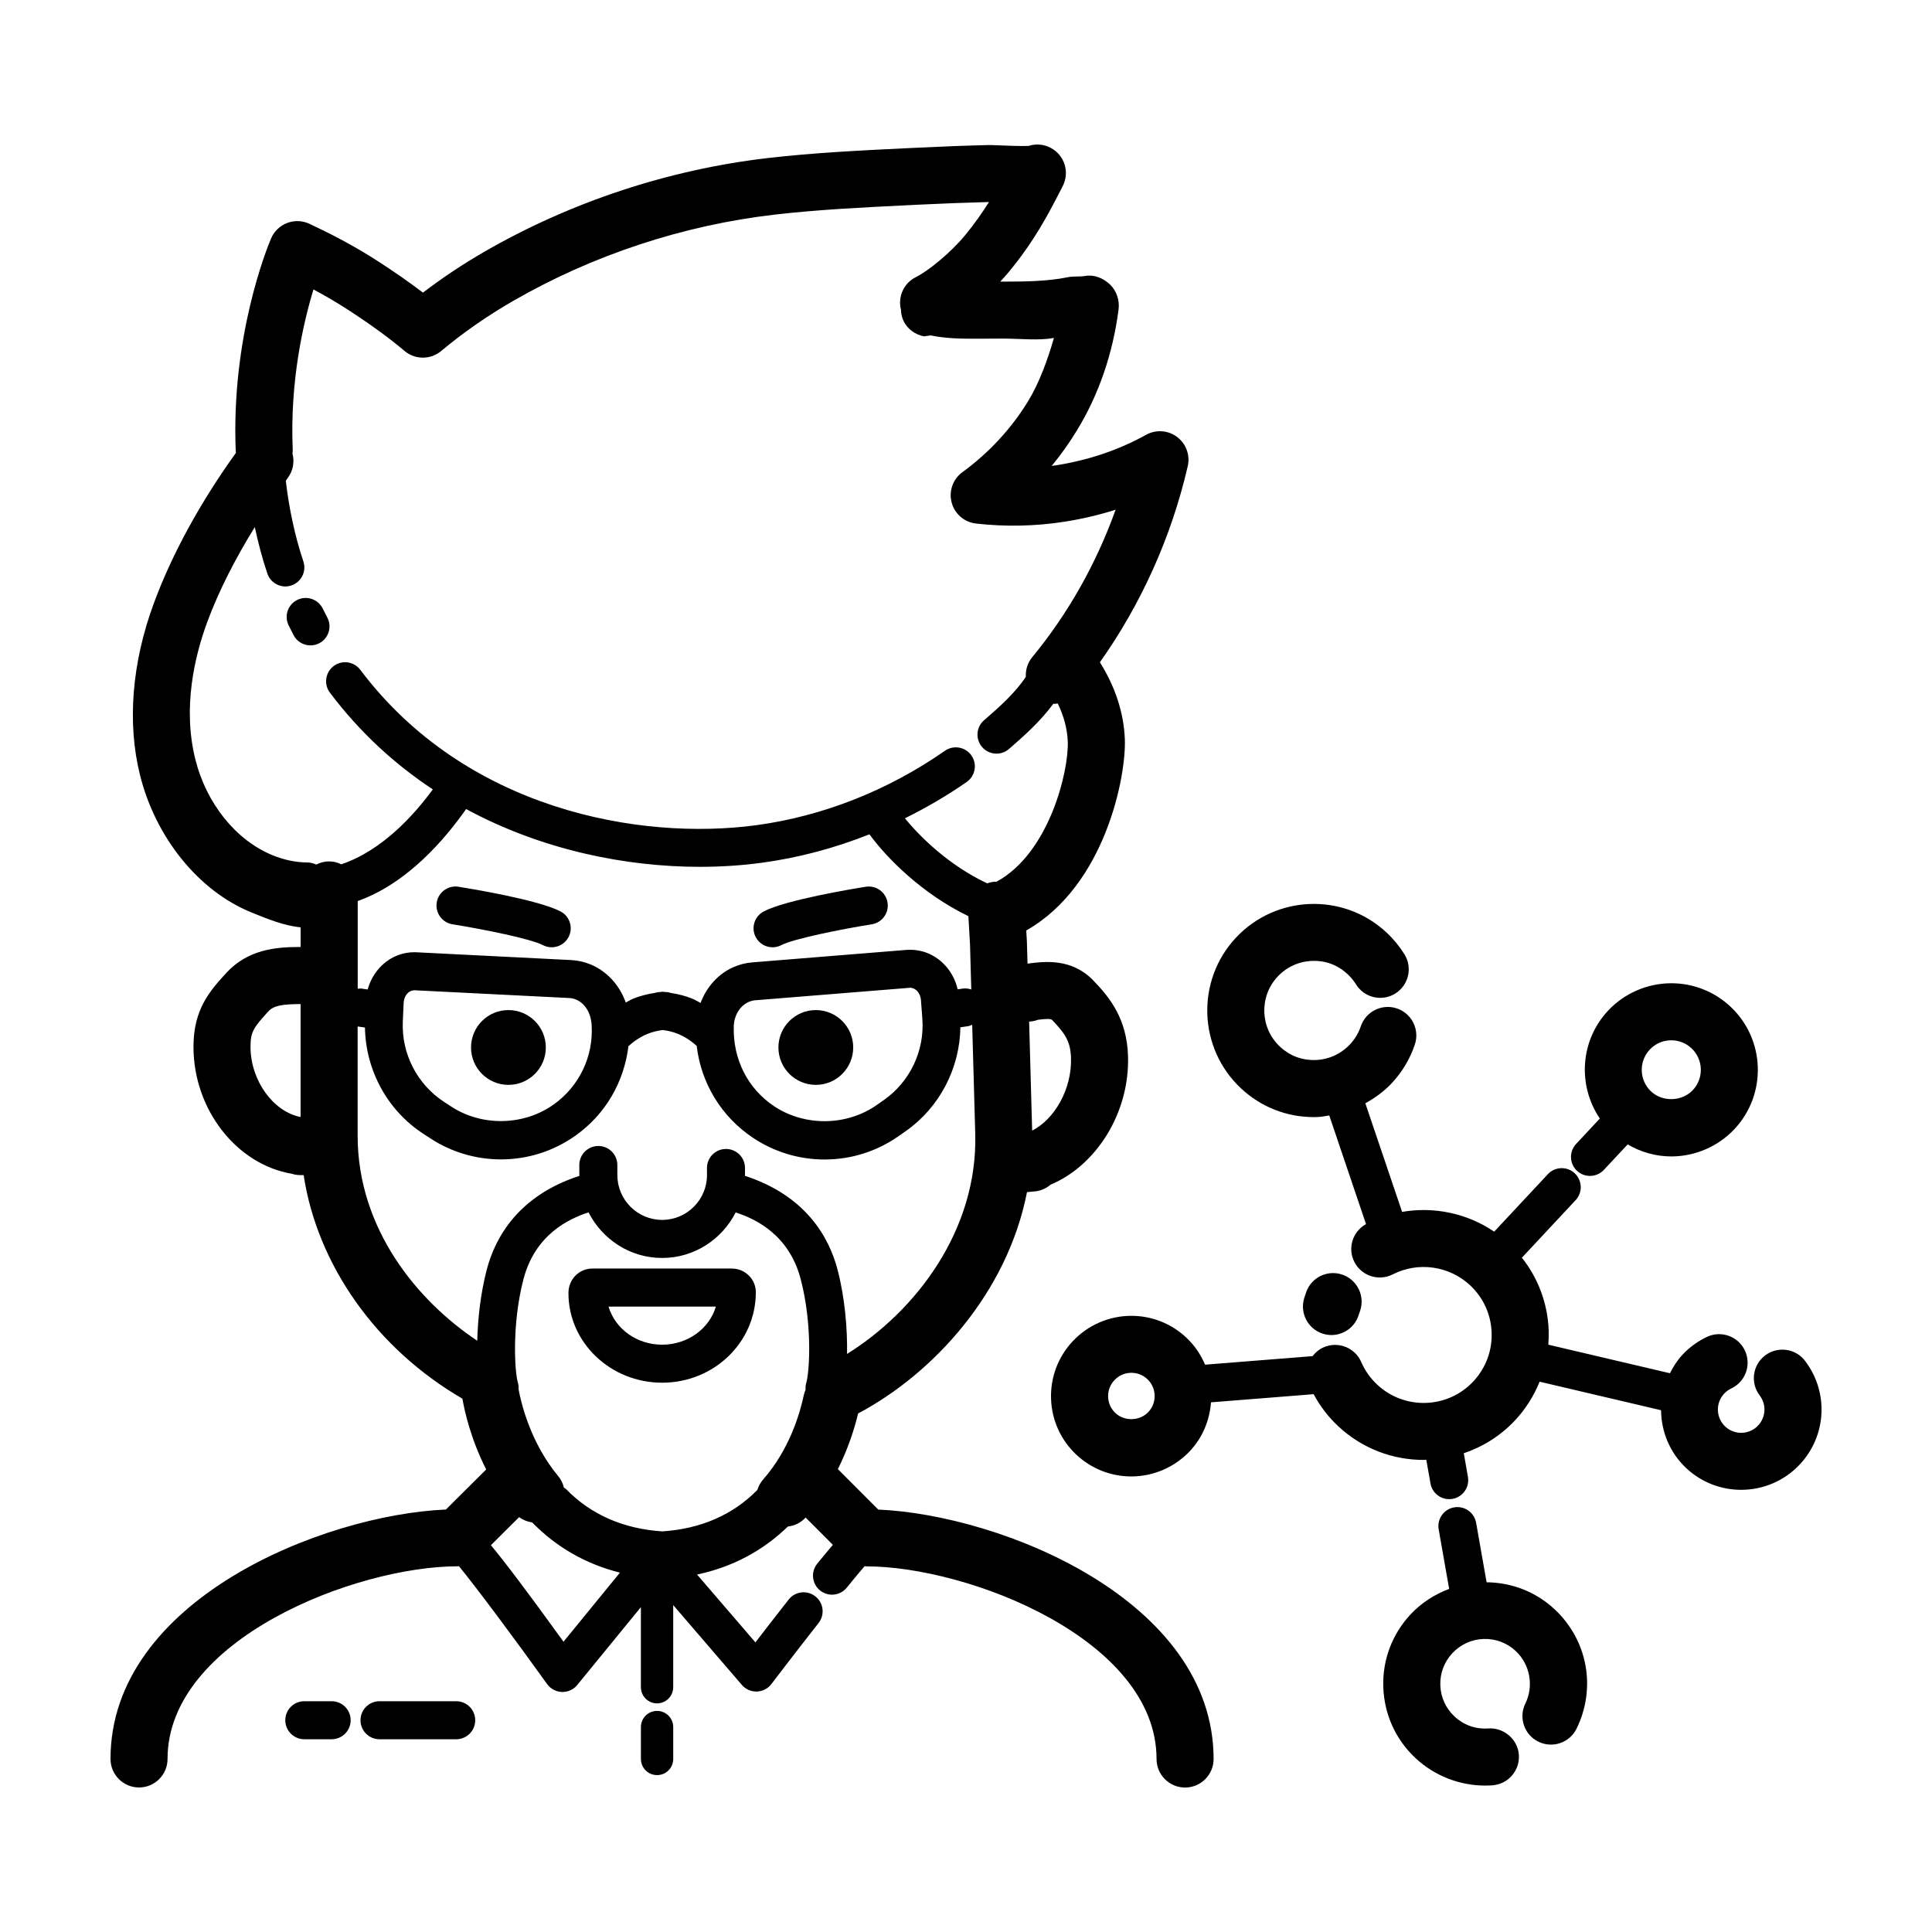
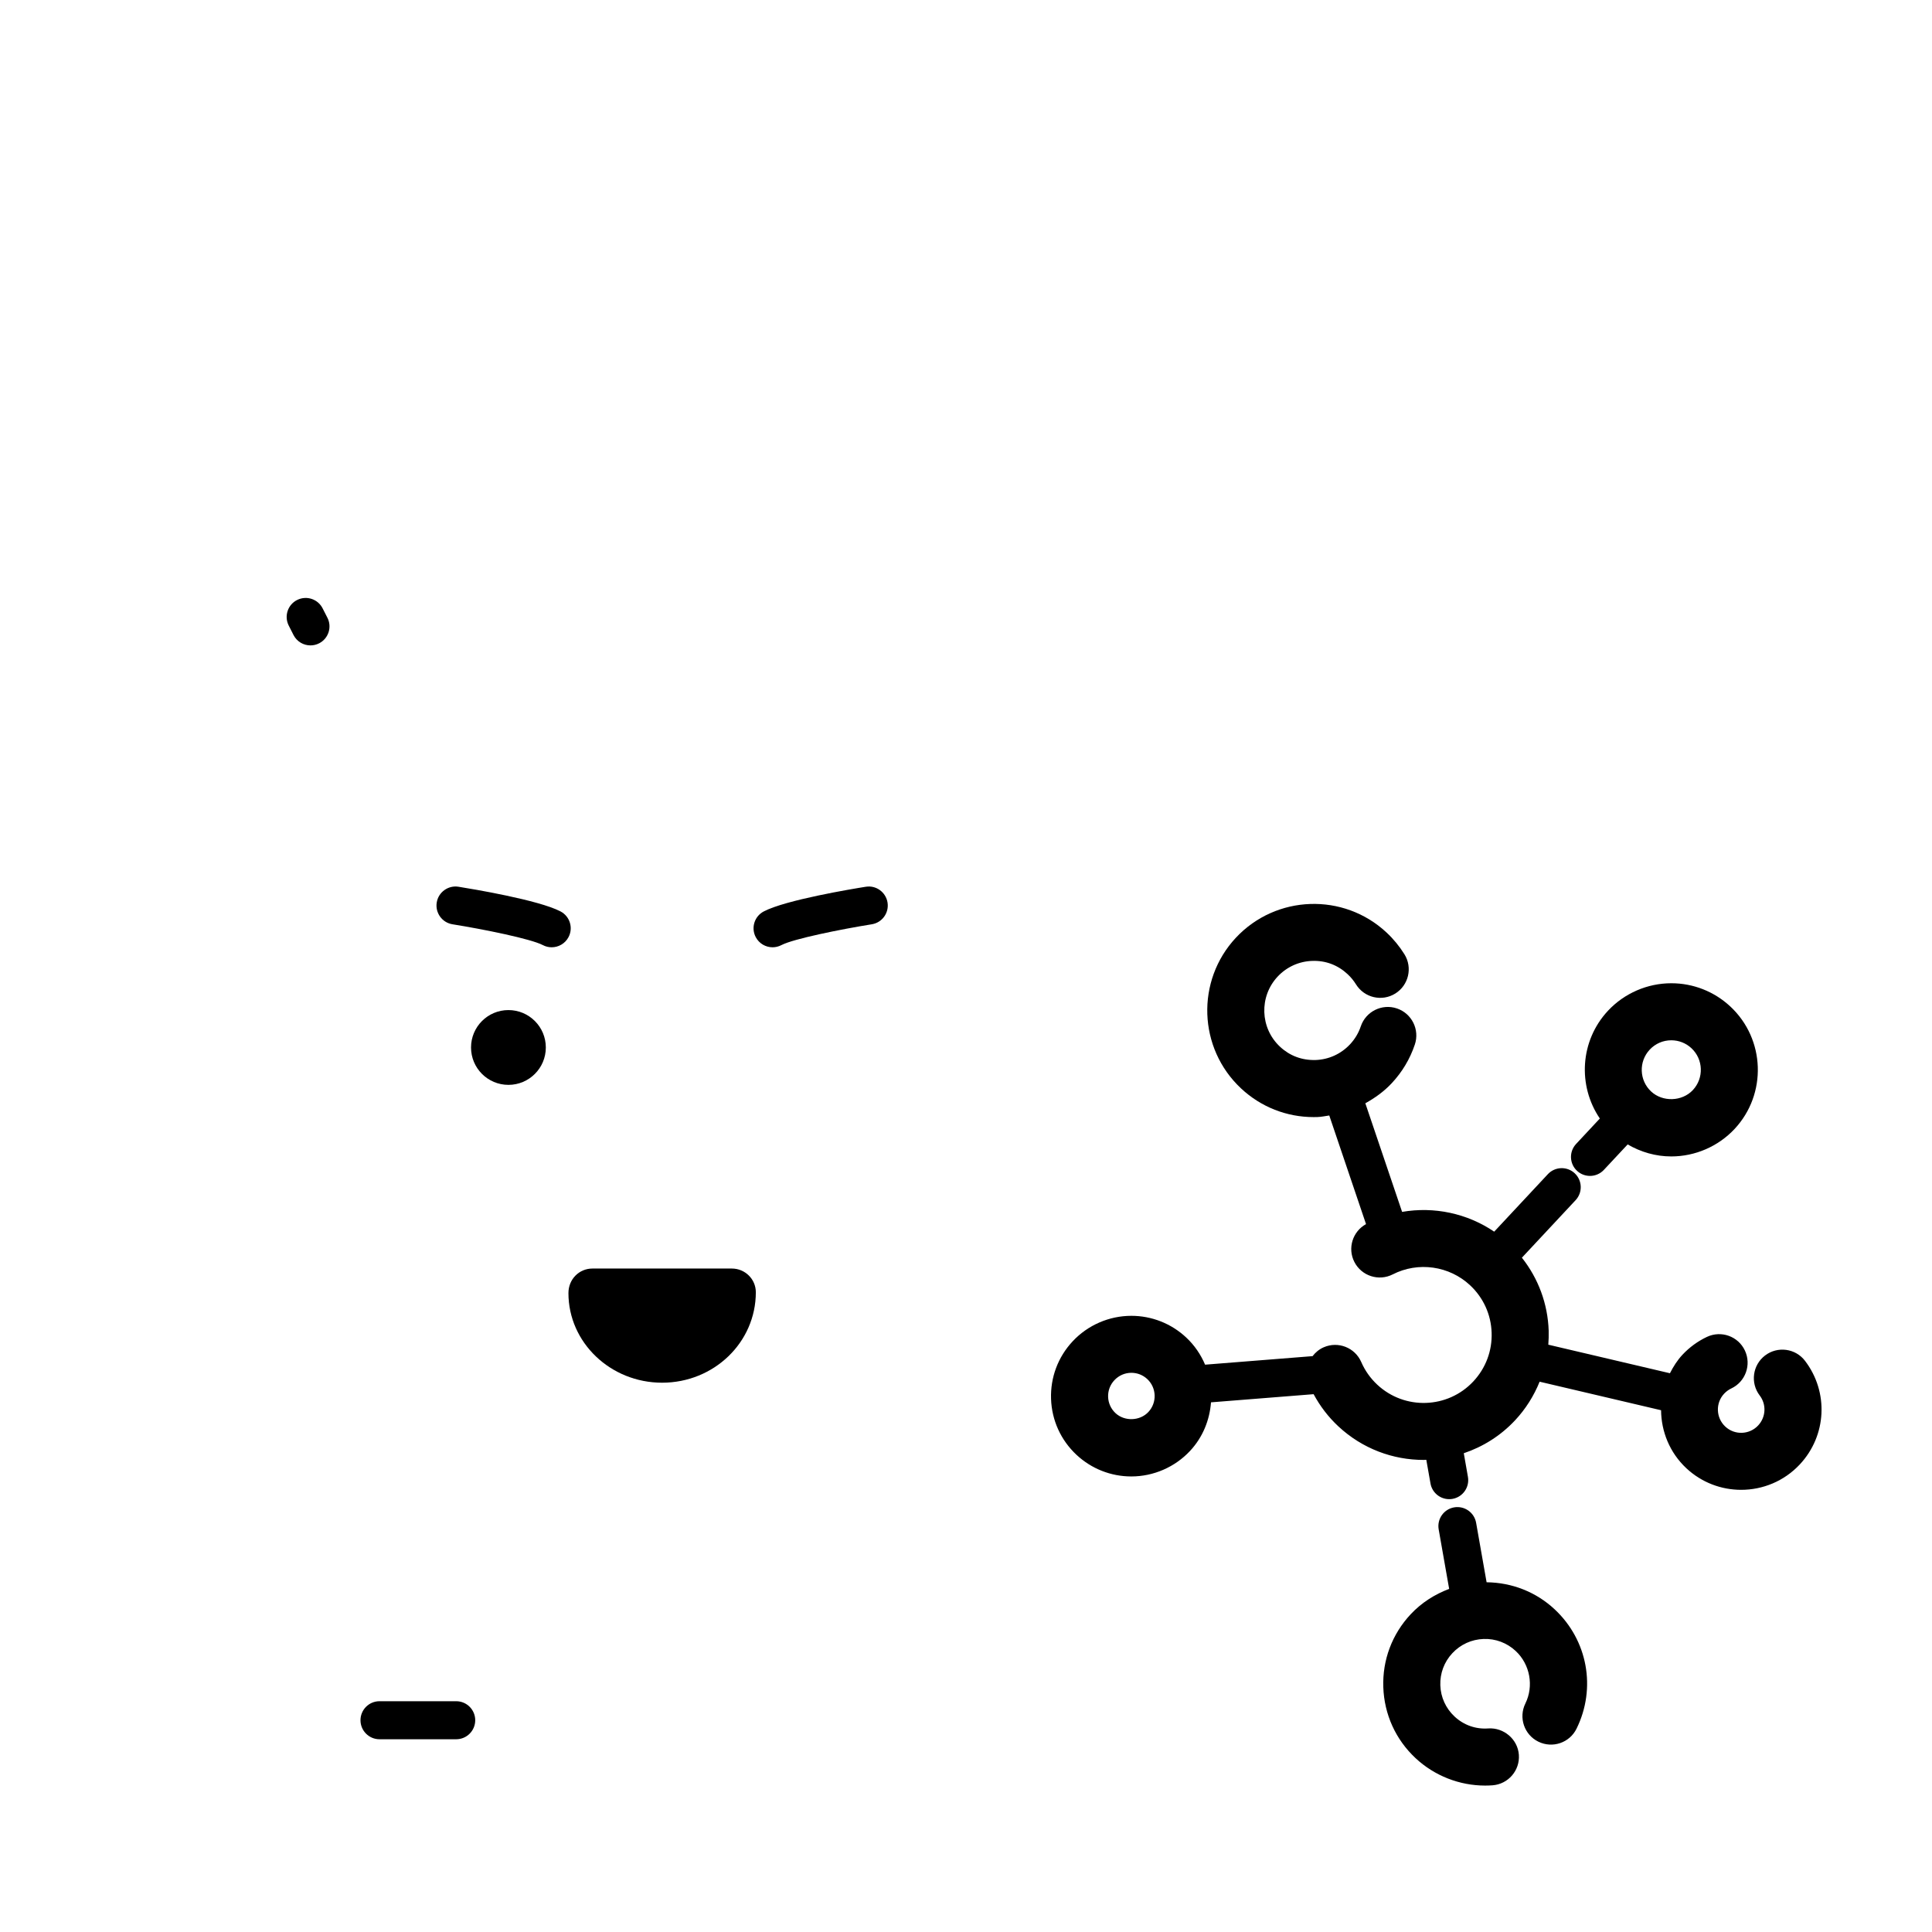
<svg xmlns="http://www.w3.org/2000/svg" fill="#000000" width="800px" height="800px" version="1.1" viewBox="144 144 512 512">
  <g>
    <path d="m288.65 421.59c0 5.473-4.438 9.91-9.91 9.91-5.477 0-9.91-4.438-9.91-9.91 0-5.473 4.434-9.91 9.91-9.91 5.473 0 9.91 4.438 9.91 9.91" />
    <path d="m292.55 385.54c-5.805-3.047-23.547-5.984-27.043-6.543-2.731-0.441-5.336 1.438-5.769 4.18-0.438 2.746 1.43 5.332 4.18 5.769 8.016 1.281 20.746 3.84 23.945 5.516 0.746 0.395 1.551 0.578 2.336 0.578 1.809 0 3.562-0.977 4.469-2.695 1.297-2.465 0.344-5.508-2.117-6.805z" />
    <path d="m228.62 314.46c2.465-1.293 3.414-4.336 2.121-6.801-0.418-0.797-0.82-1.582-1.211-2.379-1.223-2.492-4.238-3.527-6.742-2.301-2.5 1.223-3.527 4.246-2.301 6.742 0.43 0.871 0.871 1.742 1.328 2.621 0.906 1.719 2.648 2.695 4.469 2.695 0.789-0.004 1.59-0.184 2.336-0.578z" />
-     <path d="m319.47 510.43c13.695 0 24.832-10.652 24.832-23.973 0-3.465-2.848-6.281-6.352-6.281h-36.957c-3.5 0-6.352 2.816-6.352 6.508 0 13.102 11.141 23.746 24.828 23.746zm0-20.172h14.242c-1.699 5.809-7.441 10.098-14.242 10.098-6.75 0-12.461-4.223-14.203-10.098z" />
-     <path d="m370.11 421.59c0 5.473-4.438 9.91-9.91 9.91s-9.91-4.438-9.91-9.91c0-5.473 4.438-9.91 9.91-9.91s9.91 4.438 9.91 9.91" />
+     <path d="m319.47 510.43c13.695 0 24.832-10.652 24.832-23.973 0-3.465-2.848-6.281-6.352-6.281h-36.957c-3.5 0-6.352 2.816-6.352 6.508 0 13.102 11.141 23.746 24.828 23.746zm0-20.172h14.242z" />
    <path d="m373.44 379c-3.496 0.555-21.242 3.492-27.043 6.543-2.465 1.293-3.414 4.336-2.121 6.801 0.906 1.719 2.648 2.695 4.469 2.695 0.785 0 1.586-0.188 2.336-0.578 3.195-1.676 15.926-4.231 23.945-5.516 2.75-0.438 4.621-3.023 4.18-5.769-0.441-2.738-3.023-4.625-5.766-4.176z" />
-     <path d="m262.17 544.04c-32.746 1.414-88.883 24.055-88.883 66.098 0 4.176 3.387 7.559 7.559 7.559 4.168 0 7.555-3.379 7.555-7.559 0-31.676 49.828-51.055 76.953-51.055 0.098 0 0.188-0.023 0.281-0.023 4.992 6.125 14.723 19.207 23.352 31.23 0.918 1.273 2.367 2.051 3.934 2.102h0.156c1.512 0 2.941-0.676 3.898-1.848l16.871-20.641v21.227c0 2.363 1.914 4.281 4.281 4.281s4.281-1.918 4.281-4.281v-21.766l18.191 21.156c0.953 1.113 2.352 1.754 3.82 1.754h0.152c1.523-0.047 2.938-0.777 3.859-1.988 0.012-0.012 5.969-7.856 12.496-16.164 1.723-2.191 1.34-5.356-0.852-7.074-2.191-1.719-5.356-1.336-7.07 0.852-3.316 4.219-6.484 8.316-8.812 11.348l-15.461-17.977c9.332-1.98 17.375-6.246 24.059-12.723 1.754-0.203 3.438-0.988 4.711-2.383l7.219 7.231c-1.184 1.391-2.492 2.969-4.141 4.992-1.754 2.16-1.422 5.336 0.734 7.09 0.934 0.754 2.055 1.129 3.168 1.129 1.465 0 2.922-0.637 3.914-1.863 2.074-2.559 3.594-4.367 4.731-5.684 0.141 0.012 0.277 0.039 0.418 0.039 27.129 0 76.953 19.387 76.953 51.055 0 4.176 3.387 7.559 7.559 7.559 4.172 0 7.559-3.379 7.559-7.559 0-42.039-56.125-64.68-88.867-66.102l-10.699-10.711c2.816-5.652 4.438-10.918 5.356-14.758 19.902-10.551 39.52-31.883 44.758-58.652l1.566-0.156c1.789-0.059 3.422-0.734 4.68-1.824 12.012-5.012 20.953-18.902 20.531-33.98-0.281-10.082-4.918-15.703-9.27-20.207-5.633-5.769-12.586-5.027-17.367-4.394l-0.156-5.664-0.176-3.129c20.957-11.855 26.539-40.988 26.121-50.773-0.301-7.023-2.574-13.836-6.606-20.293 10.957-15.48 18.965-33.242 23.281-51.977 0.672-2.91-0.438-5.945-2.828-7.738-2.371-1.789-5.598-2.016-8.211-0.57-7.262 4.035-15.332 6.758-23.992 8.105-0.336 0.051-0.68 0.086-1.023 0.137 2.434-2.941 4.66-6.09 6.66-9.367 5.82-9.512 9.543-20.363 11.062-32.117 0.312-2.387-0.535-4.934-2.281-6.594-1.75-1.664-4.156-2.684-6.559-2.258-1.449 0.262-3.043 0-4.731 0.352-5.285 1.082-11.285 1.145-17.035 1.145h-0.012c-0.266 0-0.492 0.004-0.746 0.004 0.812-0.871 1.598-1.742 2.316-2.613 6.793-8.227 10.531-15.492 13.262-20.797l0.961-1.859c1.934-3.688 0.516-8.254-3.18-10.191-1.875-0.992-3.984-1.109-5.856-0.504-1.891 0.098-6.348-0.09-7.914-0.156-1.402-0.055-2.445-0.09-2.805-0.074-6.297 0.156-12.594 0.398-18.887 0.711l-3.242 0.152c-11.855 0.578-24.105 1.176-36.148 2.57-26.344 3.043-52.383 11.652-75.289 24.883-5.656 3.266-11.082 6.883-16.203 10.793-3.426-2.613-7.324-5.344-11.664-8.156-7.094-4.606-13.574-7.805-18.418-10.082-1.863-0.875-4-0.945-5.914-0.215-1.926 0.734-3.461 2.223-4.262 4.109-1.094 2.586-10.641 26.133-9.352 56.473 0.004 0.117 0.035 0.215 0.047 0.332-9.5 13.191-17.035 27.02-21.789 39.945-5.789 15.723-7.055 31.574-3.668 45.301 4.047 16.453 15.387 30.809 29.609 36.57 4.254 1.723 8.621 3.512 12.992 3.926l-0.004 5.211h-0.297c-6.328 0-13.703 0.664-19.438 6.914-4.258 4.684-8.656 9.531-8.656 19.508 0 16.797 11.547 31.223 26.059 33.676 0.734 0.234 1.523 0.359 2.332 0.359h0.805c3.606 23.773 19.25 45.996 42.074 59.242 0.609 3.496 2.258 10.777 6.301 18.766zm57.301-66.668c8.531 0 15.859-4.938 19.492-12.066 5.25 1.703 14.152 5.891 17.234 17.688 3.16 12.086 2.316 24.742 1.465 27.508-0.188 0.598-0.215 1.211-0.176 1.797-0.207 0.469-0.371 0.961-0.484 1.484-1.047 4.941-3.84 14.414-10.758 22.293-0.73 0.832-1.23 1.777-1.531 2.766-6.504 6.621-14.977 10.312-25.195 10.992-10.344-0.684-18.93-4.445-25.508-11.211-0.168-0.172-0.387-0.242-0.57-0.387-0.262-1.09-0.746-2.141-1.516-3.059-7.523-9.02-9.926-19.895-10.488-22.969 0.023-0.562 0.004-1.137-0.172-1.715-0.852-2.766-1.691-15.422 1.465-27.508 3.082-11.801 11.992-15.992 17.242-17.695 3.641 7.144 10.973 12.082 19.5 12.082zm-26.137 101.7c-9.473-13.121-15.355-20.898-19.234-25.582l7.481-7.438c1.027 0.777 2.223 1.23 3.457 1.406 6.449 6.609 14.254 11.039 23.25 13.312zm104.46-172.89c-1.078-4.719-4.504-8.59-8.996-9.957-1.477-0.449-3.023-0.609-4.555-0.492l-40.902 3.309c-1.762 0.141-3.481 0.59-5.113 1.324-3.953 1.789-6.973 5.188-8.574 9.426-0.734-0.383-1.441-0.828-2.211-1.145-1.832-0.75-3.754-1.211-5.703-1.516-0.508-0.188-1.074-0.242-1.652-0.258-0.133-0.012-0.262-0.051-0.395-0.059-0.02 0-0.035 0.012-0.051 0.004-0.02 0-0.035-0.012-0.051-0.004-0.137 0.012-0.262 0.051-0.398 0.059-0.562 0.016-1.113 0.07-1.617 0.25-1.953 0.309-3.883 0.766-5.738 1.523-0.695 0.289-1.336 0.691-2.004 1.039-1.594-4.543-4.938-8.277-9.297-10.09-1.648-0.684-3.387-1.082-5.16-1.168l-40.988-2.062c-0.082 0-0.52-0.016-0.598-0.016-1.336 0-2.648 0.215-3.918 0.645-4.141 1.395-7.254 4.934-8.43 9.227l-1.672-0.242c-0.336-0.047-0.645 0.039-0.969 0.059v-23.254c13.316-4.746 23.242-16.566 28.727-24.379 20.297 10.973 42.559 15.312 61.953 15.312 5.769 0 11.285-0.383 16.414-1.078 9.688-1.309 19.281-3.863 28.516-7.535 4.707 6.41 13.961 15.754 26.227 21.695l0.43 7.527 0.332 11.898c-0.711-0.23-1.465-0.352-2.258-0.238zm-19.594 29.359-1.898 1.328c-7.981 5.562-19.062 5.68-27.156 0.289-6.938-4.629-10.938-12.379-10.691-21.164 0.082-2.875 1.617-5.41 3.914-6.449 0.57-0.258 1.168-0.418 1.777-0.465l41.074-3.316c0.211 0 0.418 0.031 0.637 0.102 1.203 0.363 2.09 1.637 2.207 3.176l0.371 4.969c0.629 8.438-3.293 16.691-10.234 21.531zm-77.406-19.879c0.488 8.34-3.273 16.203-10.07 21.043-7.918 5.644-19 5.871-27.145 0.543l-1.949-1.27c-7.078-4.629-11.25-12.758-10.883-21.207l0.223-4.992c0.07-1.531 0.91-2.832 2.106-3.231 0.223-0.074 0.453-0.117 0.777-0.117h0.031l40.984 2.055c0.609 0.031 1.211 0.168 1.785 0.406 2.324 0.977 3.945 3.461 4.141 6.769zm118.29-1.414c2.258-0.277 3.402-0.293 3.738 0.059 3.594 3.719 4.887 5.836 5.008 10.133 0.227 8.223-4.394 16.199-10.297 19.184l-0.805-28.887c0.824-0.051 1.633-0.199 2.356-0.488zm-223.35-69.164c-3.371-13.637-0.137-27.195 3.168-36.172 3.004-8.156 7.356-16.707 12.621-25.234 0.891 4.191 1.988 8.305 3.32 12.293 0.707 2.109 2.664 3.445 4.777 3.445 0.523 0 1.066-0.086 1.594-0.262 2.641-0.883 4.066-3.734 3.184-6.375-2.262-6.793-3.797-13.98-4.656-21.375 0.191-0.262 0.359-0.527 0.555-0.797 1.426-1.918 1.773-4.277 1.211-6.414 0.047-0.383 0.086-0.77 0.066-1.164-0.77-18.066 2.836-33.559 5.5-42.316 2.84 1.512 5.894 3.266 9.117 5.356 5.934 3.848 11.113 7.617 14.977 10.906 2.801 2.387 6.914 2.414 9.742 0.051 5.824-4.863 12.195-9.301 18.934-13.191 21.137-12.207 45.156-20.148 69.465-22.957 11.547-1.336 23.547-1.918 35.156-2.488l3.254-0.16c6.144-0.301 12.297-0.539 18.367-0.691-1.723 2.766-3.777 5.723-6.359 8.848-3.879 4.691-9.84 9.492-12.977 11.035-3.281 1.613-4.871 5.289-3.977 8.695 0.051 3.438 2.527 6.316 6.102 7.019l1.734-0.246c5.66 1.125 10.133 0.844 19.199 0.844h0.016c4.676 0 9.27 0.574 13.477-0.168-1.586 5.543-3.848 11.859-6.812 16.707-4.492 7.34-10.363 13.688-17.445 18.867-2.516 1.832-3.648 5.027-2.848 8.035 0.797 3.008 3.359 5.223 6.453 5.57 7.805 0.887 15.688 0.73 23.422-0.48 4.672-0.73 9.203-1.793 13.578-3.188-5.106 14.262-12.605 27.57-22.098 39.082-1.25 1.516-1.785 3.375-1.691 5.195-2.801 4.258-7.019 8.004-10.531 11.047l-0.551 0.48c-2.102 1.824-2.324 5.008-0.5 7.109 0.996 1.148 2.398 1.734 3.805 1.734 1.176 0 2.352-0.406 3.305-1.234l0.543-0.473c3.406-2.953 7.769-6.832 11.23-11.523 0.07 0 0.137 0.035 0.207 0.035 0.316 0 0.629-0.059 0.945-0.102 1.598 3.293 2.508 6.644 2.656 10.016 0.328 7.773-4.875 29.684-18.922 37.238-0.133 0-0.262-0.023-0.395-0.02-0.715 0.039-1.387 0.211-2.031 0.434-9.906-4.637-17.59-12.062-21.805-17.234 5.652-2.801 11.145-5.992 16.375-9.633 2.281-1.594 2.836-4.731 1.25-7.012-1.586-2.281-4.727-2.848-7.019-1.254-15.078 10.516-32.344 17.324-49.922 19.715-30.984 4.191-77.098-4.055-105.02-41.172-1.668-2.215-4.82-2.664-7.055-0.996-2.215 1.672-2.664 4.832-0.992 7.055 7.965 10.59 17.27 19.02 27.266 25.633-4.949 6.777-13.445 16.223-24.262 19.855-0.969-0.492-2.055-0.773-3.219-0.773-1.223 0-2.367 0.316-3.391 0.836-0.746-0.324-1.523-0.543-2.352-0.551-3.039-0.02-6.117-0.648-9.141-1.875-9.793-3.961-17.695-13.77-20.602-25.605zm14.652 76.285c0-3.984 0.906-5.133 4.699-9.309 1.473-1.605 3.703-1.93 8.574-1.98v29.938c-7.164-1.367-13.273-9.594-13.273-18.648zm28.391 23.574v-28.918l1.945 0.281c0.172 11.266 5.898 21.906 15.395 28.113l1.949 1.27c5.566 3.641 12.031 5.562 18.68 5.562 7.148 0 14-2.191 19.82-6.34 7.875-5.613 12.812-14.102 13.984-23.703 0.051-0.039 0.117-0.055 0.168-0.102 1.492-1.352 3.152-2.402 4.926-3.133 1.285-0.523 2.629-0.832 3.996-1.004 1.367 0.172 2.711 0.48 3.984 1.004 1.785 0.73 3.445 1.785 4.922 3.129 0.023 0.02 0.055 0.031 0.082 0.051 1.16 9.875 6.5 18.758 14.934 24.383 5.633 3.758 12.188 5.742 18.957 5.742 7.027 0 13.789-2.125 19.559-6.152l1.898-1.328c9.012-6.293 14.375-16.645 14.535-27.555l2.055-0.297c0.395-0.055 0.727-0.246 1.078-0.383l0.805 28.84c0.719 25.715-15.906 47.168-33.969 58.398 0.105-6.555-0.539-14.738-2.527-22.363-2.254-8.609-8.453-19.613-24.539-24.828 0-0.07 0.02-0.141 0.02-0.211v-1.875c0-2.781-2.254-5.039-5.039-5.039-2.785 0-5.039 2.258-5.039 5.039l0.004 1.883c0 6.551-5.332 11.879-11.879 11.879-6.551 0-11.875-5.332-11.875-11.879v-2.672c0-2.781-2.254-5.039-5.039-5.039-2.785 0-5.039 2.258-5.039 5.039l0.004 2.672c0 0.07 0.02 0.137 0.02 0.211-16.09 5.211-22.297 16.219-24.547 24.828-1.648 6.312-2.379 13.02-2.523 18.867-15.801-10.516-31.703-29.59-31.703-54.371z" />
-     <path d="m322.41 610.14v-8.453c0-2.363-1.914-4.281-4.281-4.281-2.367 0-4.281 1.918-4.281 4.281v8.453c0 2.363 1.914 4.281 4.281 4.281 2.367 0.004 4.281-1.91 4.281-4.281z" />
-     <path d="m231.89 594.84h-7.246c-2.785 0-5.039 2.258-5.039 5.039s2.254 5.039 5.039 5.039h7.246c2.785 0 5.039-2.258 5.039-5.039 0-2.785-2.254-5.039-5.039-5.039z" />
    <path d="m264.9 604.92c2.785 0 5.039-2.258 5.039-5.039s-2.254-5.039-5.039-5.039h-20.328c-2.785 0-5.039 2.258-5.039 5.039s2.254 5.039 5.039 5.039z" />
    <path d="m515.57 465.16-9.742-28.781c2.551-1.414 4.949-3.125 6.996-5.32 2.777-2.973 4.836-6.418 6.121-10.242 1.328-3.961-0.801-8.242-4.758-9.574-3.949-1.324-8.238 0.805-9.566 4.758-0.59 1.762-1.551 3.359-2.84 4.746-2.398 2.562-5.644 4.047-9.148 4.168-3.656 0.098-6.852-1.133-9.418-3.527-5.297-4.941-5.578-13.273-0.637-18.57 2.398-2.562 5.644-4.047 9.148-4.168 3.633-0.137 6.852 1.133 9.418 3.527 0.863 0.805 1.602 1.707 2.211 2.691 2.207 3.551 6.863 4.637 10.41 2.43 3.543-2.203 4.629-6.863 2.43-10.402-1.316-2.106-2.902-4.047-4.734-5.758-11.383-10.637-29.285-10.02-39.938 1.367-10.625 11.387-10.012 29.297 1.367 39.934 5.273 4.926 12.078 7.602 19.254 7.602 0.328 0 0.66-0.004 0.992-0.016 1.066-0.035 2.09-0.262 3.133-0.414l9.742 28.789c-3.559 1.961-4.949 6.394-3.09 10.031 1.906 3.719 6.453 5.184 10.168 3.293 6.731-3.438 14.973-2.277 20.5 2.887 3.516 3.285 5.547 7.742 5.707 12.555 0.168 4.812-1.559 9.395-4.84 12.914-6.781 7.269-18.211 7.652-25.469 0.871-1.828-1.707-3.254-3.727-4.242-5.996-1.664-3.824-6.109-5.582-9.945-3.914-1.219 0.527-2.203 1.367-2.957 2.348l-28.484 2.262c-1.129-2.656-2.781-5.129-5.023-7.219-3.953-3.691-9.113-5.727-14.523-5.727-5.879 0-11.547 2.465-15.551 6.758-3.883 4.156-5.914 9.574-5.723 15.25 0.191 5.684 2.59 10.949 6.746 14.832 3.961 3.691 9.117 5.727 14.523 5.727 5.879 0 11.547-2.465 15.562-6.762 3.422-3.664 5.199-8.227 5.559-12.879l27.191-2.16c1.703 3.164 3.879 6.031 6.551 8.52 6.379 5.953 14.5 8.906 22.602 8.902 0.238 0 0.473-0.031 0.711-0.035l1.109 6.273c0.43 2.445 2.555 4.16 4.953 4.16 0.293 0 0.586-0.023 0.883-0.074 2.742-0.484 4.57-3.098 4.086-5.84l-1.098-6.258c5.027-1.691 9.73-4.59 13.598-8.73 2.828-3.027 4.992-6.5 6.5-10.227l32.184 7.562c0.051 5.633 2.273 11.234 6.699 15.375 4.098 3.824 9.309 5.719 14.516 5.719 5.699 0 11.383-2.266 15.562-6.746 7.117-7.617 7.691-19.156 1.375-27.434-2.527-3.32-7.281-3.953-10.594-1.422-3.316 2.527-3.953 7.273-1.422 10.594 1.828 2.394 1.656 5.734-0.402 7.945-2.324 2.484-6.231 2.625-8.715 0.301-2.488-2.324-2.625-6.238-0.312-8.711 0.551-0.586 1.184-1.055 1.895-1.387 3.773-1.777 5.391-6.281 3.613-10.055-1.773-3.777-6.273-5.394-10.055-3.617-2.438 1.152-4.621 2.742-6.488 4.731-1.395 1.496-2.438 3.168-3.32 4.906l-32.234-7.57c0.09-1.23 0.137-2.465 0.098-3.715-0.242-7.141-2.75-13.836-7.098-19.336l14.238-15.25c1.898-2.035 1.789-5.223-0.242-7.125-2.035-1.898-5.223-1.789-7.117 0.242l-14.223 15.234c-7.176-4.875-15.969-6.703-24.402-5.242zm-67.234 53.027c-2.238 2.402-6.309 2.555-8.723 0.301-1.199-1.125-1.895-2.648-1.953-4.297-0.055-1.648 0.535-3.219 1.664-4.422 1.176-1.258 2.781-1.961 4.508-1.961 1.57 0 3.062 0.59 4.211 1.664 2.481 2.32 2.613 6.231 0.293 8.715z" />
-     <path d="m496.85 497.8c3.211 0 6.188-2.062 7.203-5.281l0.328-0.969c1.438-3.914-0.57-8.258-4.488-9.699-3.918-1.457-8.262 0.562-9.703 4.484-0.195 0.535-0.371 1.074-0.543 1.621-1.258 3.981 0.945 8.227 4.926 9.488 0.754 0.238 1.52 0.355 2.277 0.355z" />
    <path d="m510.59 591.13c0.246 7.203 3.281 13.887 8.551 18.801 5.004 4.672 11.633 7.266 18.434 7.266 0.648 0 1.305-0.023 1.953-0.07 4.16-0.309 7.289-3.926 6.988-8.086-0.309-4.168-4.031-7.246-8.086-6.988-3.367 0.25-6.519-0.883-8.969-3.164-2.316-2.168-3.656-5.106-3.762-8.273-0.105-3.168 1.023-6.191 3.195-8.508 2.168-2.316 5.106-3.656 8.277-3.762 3.152-0.121 6.191 1.023 8.508 3.188 3.793 3.543 4.848 9.266 2.559 13.914-1.844 3.75-0.301 8.277 3.445 10.117 3.75 1.84 8.277 0.301 10.117-3.445 5.285-10.746 2.953-23.457-5.801-31.633-4.949-4.621-11.34-7.098-18.035-7.168l-2.777-15.758c-0.484-2.742-3.098-4.57-5.836-4.09-2.742 0.484-4.57 3.094-4.086 5.836l2.777 15.766c-3.82 1.445-7.324 3.652-10.195 6.723-4.93 5.262-7.508 12.129-7.258 19.336z" />
    <path d="m565.36 455.63c1.344 0 2.691-0.535 3.68-1.598l6.309-6.75c3.488 2.039 7.441 3.184 11.559 3.184 6.34 0 12.453-2.656 16.777-7.285 8.629-9.246 8.133-23.797-1.113-32.434-4.266-3.981-9.824-6.176-15.66-6.176-6.34 0-12.453 2.656-16.777 7.285-7.445 7.977-8.062 19.887-2.16 28.562l-6.293 6.742c-1.898 2.031-1.789 5.219 0.242 7.117 0.969 0.902 2.203 1.352 3.438 1.352zm15.824-33.457c1.496-1.602 3.531-2.488 5.727-2.488 1.996 0 3.891 0.75 5.344 2.106 3.16 2.953 3.324 7.918 0.379 11.078-2.852 3.062-8.016 3.234-11.07 0.383-3.16-2.953-3.328-7.922-0.379-11.078z" />
  </g>
</svg>